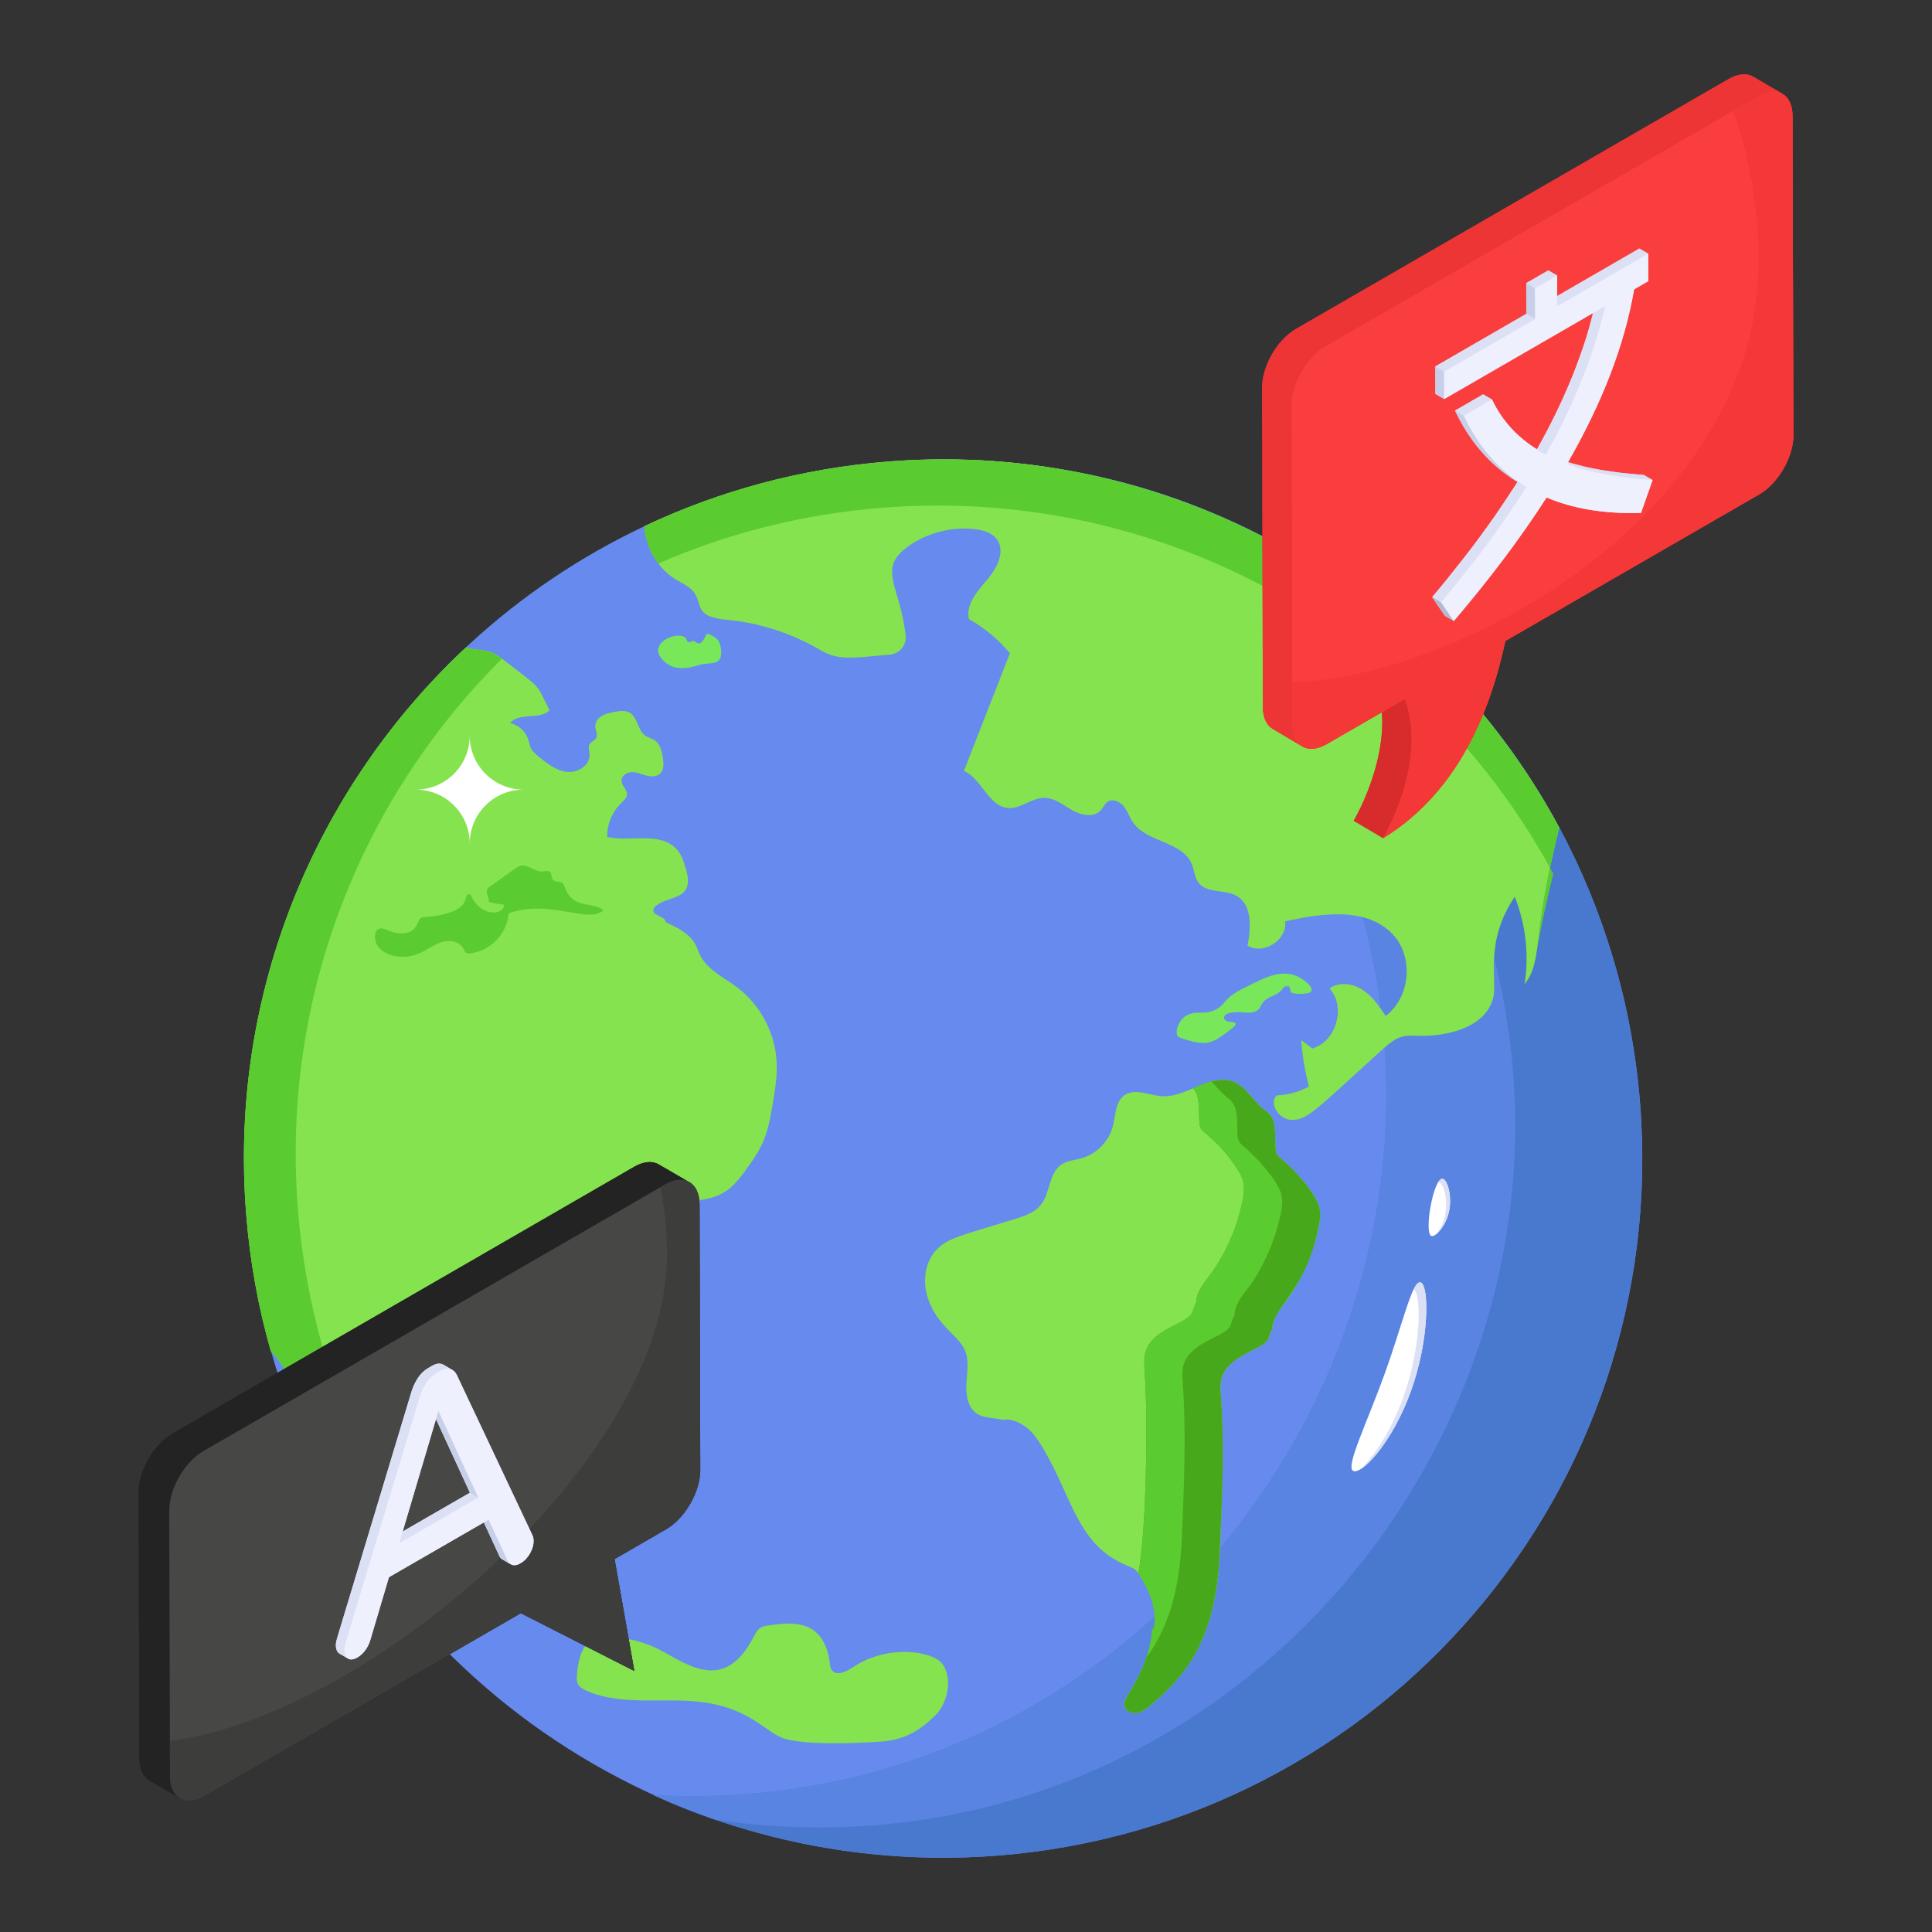
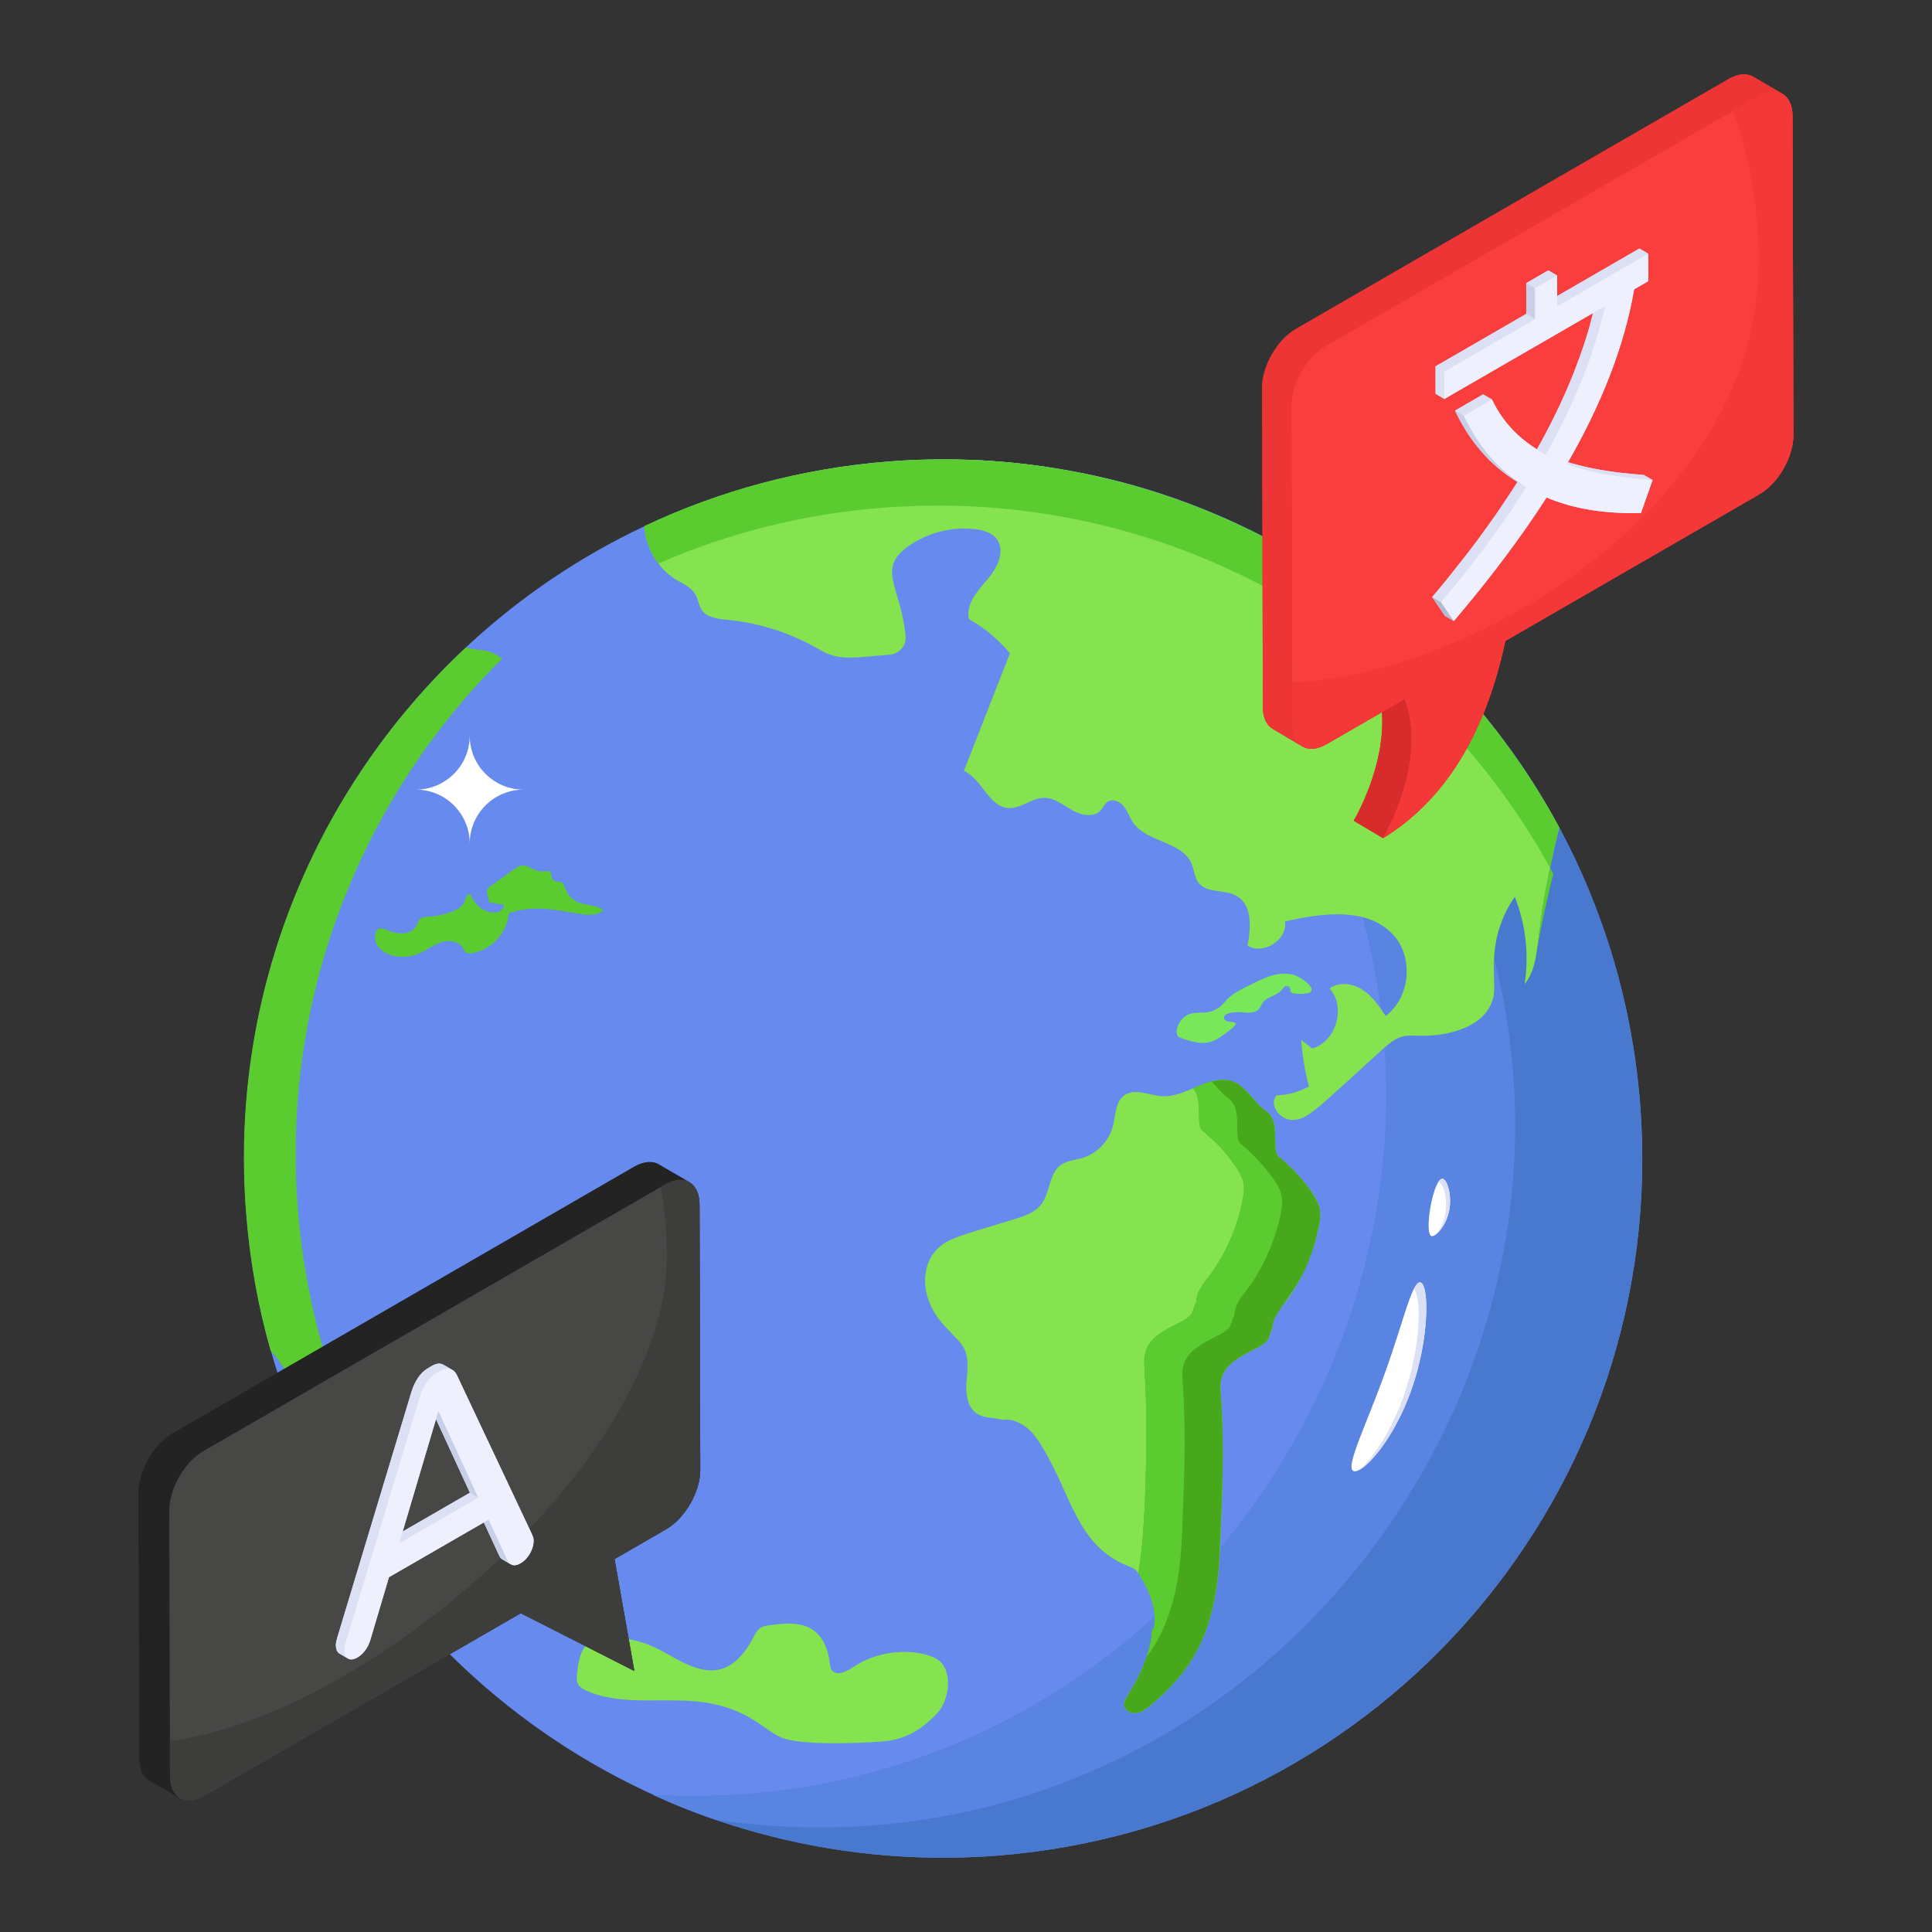
<svg xmlns="http://www.w3.org/2000/svg" id="Layer_1" enable-background="new 0 0 115 115" height="512" viewBox="0 0 115 115" width="512">
  <rect x="0" y="0" width="115" height="115" fill="#333333" stroke="none" />
  <clipPath id="SVGID_2_">
    <path id="SVGID_1_" d="m91.721 26.905-.524-.305c.093.054.188.107.284.158l.524.305c-.096-.051-.19-.104-.284-.158z" />
  </clipPath>
  <clipPath id="SVGID_4_">
    <path id="SVGID_3_" d="m85.777 35.842-.524-.305c1.925-2.27 3.63-4.552 5.076-6.848l.524.305c-1.446 2.296-3.152 4.578-5.076 6.848z" />
  </clipPath>
  <clipPath id="SVGID_6_">
    <path id="SVGID_5_" d="m92.005 27.063-.524-.305c1.647-2.924 2.855-5.871 3.539-8.844l.524.305c-.684 2.973-1.892 5.92-3.539 8.844z" />
  </clipPath>
  <clipPath id="SVGID_8_">
    <path id="SVGID_7_" d="m90.853 28.995-.524-.305c-1.68-1.017-2.886-2.486-3.72-4.248l.524.305c.834 1.763 2.04 3.231 3.72 4.248z" />
  </clipPath>
  <g id="_x31_27">
    <g>
      <g>
        <g>
          <path d="m97.626 65.703c1.796 22.928-15.319 42.953-38.248 44.749-19.777 1.549-37.902-11.123-43.251-30.039-.758-2.645-1.247-5.387-1.468-8.211-1.375-17.552 8.374-33.646 23.687-40.874 4.45-2.09 9.354-3.452 14.532-3.858 3.295-.258 6.529-.114 9.669.373 3.23.48 6.338 1.337 9.306 2.556 8.917 3.64 16.36 10.314 20.955 18.846 2.648 4.941 4.353 10.521 4.818 16.458z" fill="#678aee" />
          <path d="m97.623 65.707c1.795 22.917-15.312 42.948-38.244 44.744-7.316.573-14.501-.85-20.485-3.603 31.96 1.757 53.969-32.611 38.643-61.283-4.324-8.029-11.178-14.425-19.427-18.177 1.364.061 2.718.199 4.046.385.124.021.263.041.387.061 3.23.48 6.336 1.351 9.318 2.568 8.913 3.639 16.353 10.309 20.945 18.837 2.647 4.939 4.352 10.531 4.817 16.466z" fill="#4979ce" />
          <path d="m42.629 108.327c-1.269-.42-2.515-.918-3.734-1.479 31.96 1.757 53.969-32.611 38.643-61.283-4.324-8.029-11.178-14.425-19.427-18.177 1.364.061 2.718.199 4.046.385.692.251 1.384.502 2.063.785 8.913 3.639 16.353 10.324 20.946 18.852 16.086 29.842-8.714 65.793-42.537 60.916z" fill="#5a84e2" />
          <g>
            <path d="m75.366 66.143c-.728-.52-1.15-1.456-1.989-1.768-1.365-.506-2.735.955-4.188.876-.774-.042-1.629-.504-2.261-.055-.546.389-.518 1.187-.684 1.836-.229.896-.956 1.646-1.844 1.903-.419.122-.882.146-1.24.397-.739.517-.639 1.672-1.199 2.379-.378.478-.997.68-1.579.858-3.227.988-3.957 1.134-4.602 1.783-.646.65-.84 1.66-.644 2.555.409 1.872 1.873 2.522 2.284 3.428.278.615.145 1.325.103 1.999-.042.674.07 1.454.638 1.819.448.288 1.032.218 1.543.369.452-.112 1.034.165 1.403.45.368.286.636.679.881 1.075 1.836 2.965 2.073 5.932 5.153 7.168.373.15.468.19.682.532.574.916 1.038 1.979.883 3.049-.011.077-.041.169-.117.181-.082 1.419-.724 2.759-1.48 3.962-.101.161-.208.335-.199.525.017.328.392.541.718.504.326-.037.603-.248.854-.458.955-.797 1.829-1.705 2.48-2.765 1.184-1.928 1.567-4.244 1.657-6.504.118-2.994.265-6.034.059-9.023-.028-.408-.073-.829.047-1.22.4-1.308 2.297-1.629 2.719-2.223.146-.205.144-.489.295-.69-.001-.786.691-1.407 1.119-2.066.771-1.186 1.323-2.514 1.62-3.898.092-.428.159-.879.042-1.301-.222-.8-1.396-2.136-2.249-2.836-.273-.225-.302-.293-.336-.613-.089-.841.118-1.739-.571-2.23z" fill="#85e34f" />
            <path d="m78.475 73.116c-.788 3.82-2.739 4.701-2.739 5.971-.152.195-.145.485-.297.695-.405.575-2.316.921-2.713 2.213-.122.391-.073.815-.041 1.225.204 2.992.06 6.027-.072 9.03-.083 2.251-.467 4.572-1.644 6.496-.65 1.059-1.526 1.967-2.487 2.76-.258.219-.532.423-.849.464-.332.041-.701-.174-.727-.508.001-.183.11-.36.204-.52.447-.722.861-1.487 1.133-2.303.187-.534.312-1.093.343-1.661.076-.006.114-.1.123-.178.235-1.553-.887-3.016-.95-3.163.498-2.588.569-9.326.377-11.956-.017-.411-.065-.835.056-1.226.407-1.325 2.266-1.596 2.712-2.228.152-.195.145-.485.298-.68-.001-.794.699-1.414 1.121-2.073.777-1.191 1.33-2.517 1.618-3.898.204-1.005.127-1.336-.311-2.022-1.061-1.63-2.025-2.114-2.158-2.396-.228-.438.101-1.757-.446-2.378.734-.331 1.597-.68 2.35-.413.834.316 1.26 1.26 1.986 1.769.696.495.491 1.397.572 2.23.028.361.099.411.338.615.846.691 1.996 2.005 2.254 2.847.109.419.052.866-.052 1.287z" fill="#48a81b" />
            <path d="m76.216 72.346c-.304 1.383-.857 2.709-1.619 3.899-.437.66-1.121 1.279-1.12 2.073-.152.195-.16.486-.298.68-.347.573-2.326.918-2.727 2.229-.107.39-.074.815-.042 1.225.204 2.992.06 6.027-.057 9.014-.097 2.268-.48 4.588-1.658 6.513-.135.224-.285.45-.452.661.187-.534.312-1.093.343-1.661.076-.006.114-.1.123-.178.235-1.553-.887-3.016-.95-3.163.498-2.588.569-9.326.377-11.956-.017-.411-.065-.835.056-1.226.407-1.325 2.266-1.596 2.712-2.228.152-.195.145-.485.298-.68-.001-.794.699-1.414 1.121-2.073.777-1.191 1.33-2.517 1.618-3.898.204-1.005.127-1.336-.311-2.022-1.061-1.63-2.025-2.114-2.158-2.396-.228-.438.101-1.757-.446-2.378.369-.166.724-.316 1.083-.405.332.34.621.715.994.991.84.613.377 2.058.643 2.561.055.118.153.202.251.286.838.684 2.063 2.092 2.253 2.832.126.433.053.881-.035 1.301z" fill="#5acc2f" />
            <path d="m52.888 27.47c16.964-1.329 32.349 7.71 39.923 21.792-1.653 6.649-.952 7.875-2.063 9.326.277-1.746.071-3.568-.584-5.21-1.797 2.651-1.059 4.932-1.263 5.923-.372 1.808-2.659 2.412-4.506 2.351-.908-.033-1.208-.001-2.129.833-4.004 3.625-4.438 4.197-5.39 4.176-.713-.016-1.366-.925-.891-1.459.671-.022 1.338-.205 1.925-.529-.234-.907-.388-1.834-.456-2.766.218.168.438.333.658.501 1.425-.399 2.023-2.473 1.029-3.571.562-.414 1.381-.302 1.964.079.585.381.989.977 1.376 1.556 1.469-1.092 1.684-3.509.433-4.846-1.547-1.651-4.213-1.281-6.421-.781.147 1.099-1.296 2.026-2.235 1.438.208-1.066.286-2.43-.661-2.962-.708-.395-1.758-.132-2.255-.775-.245-.318-.253-.756-.408-1.126-.565-1.343-2.666-1.266-3.492-2.465-.209-.302-.318-.668-.547-.954-.23-.289-.658-.48-.964-.275-.182.121-.265.345-.411.507-.413.455-1.17.296-1.703-.008-.533-.307-1.048-.737-1.664-.734-.749.002-1.394.66-2.143.605-1.169-.089-1.56-1.737-2.635-2.206.912-2.336 1.827-4.672 2.741-7.008-.685-.817-1.516-1.51-2.443-2.035-.2-.881.518-1.674 1.106-2.362 1.126-1.328 1.134-2.76-.709-2.984-1.411-.17-2.881.206-4.036 1.037-1.852 1.341-.423 2.369-.127 5.308.058.57-.374 1.076-.945 1.121-2.08.163-2.984.399-4.118-.266-1.7-.997-3.612-1.628-5.575-1.808-1.869-.168-1.473-.831-1.893-1.537-.253-.418-.745-.615-1.161-.871-1.082-.665-1.766-1.893-1.857-3.162 4.447-2.101 9.341-3.444 14.534-3.851z" fill="#85e34f" />
            <path d="m92.807 49.256c-.197.794-.38 1.587-.545 2.394-7.653-13.877-22.915-22.744-39.732-21.427-4.735.371-9.227 1.517-13.346 3.321-.477-.634-.783-1.42-.83-2.225 4.446-2.104 9.336-3.434 14.541-3.842 16.953-1.328 32.335 7.698 39.912 21.779z" fill="#5acc2f" />
            <path d="m92.458 52.017c-.866 3.393-1.165 6.023-.811 3.286.134-1.217.358-2.441.615-3.652.07.117.127.25.196.366z" fill="#5acc2f" />
            <path d="m76.522 58.771c.09-.073.249-.019.276.093.012.051.001.107.019.156.083.219 1.055.139 1.172.048.34-.265-.456-.824-.82-.978-.453-.191-.973-.162-1.446-.027-.473.135-.91.368-1.351.585-.469.231-.959.453-1.322.829-.206.213-.345.452-.717.632-.561.273-.983.097-1.453.227-.712.197-.974 1.073-.777 1.338.05.066.134.097.212.123 1.41.48 1.794.308 2.521-.208.25-.177.762-.528.714-.659-.042-.112-.312-.105-.412-.118-.359-.047-.413-.433.097-.521.627-.109.775.015 1.185-.014.561-.039.594-.387.752-.602.27-.367.839-.398 1.123-.754.044-.055.08-.118.135-.162.099-.081.252-.086.356-.012" fill="#78e75a" />
-             <path d="m14.648 72.213c.222 2.828.721 5.57 1.471 8.197.622.604 1.04 1.467 1.366 2.292.478 1.208.923 2.527 1.967 3.299.326.24.697.418.997.688.258.235.449.531.68.793.6.682 1.456 1.131 1.958 1.891.497.752.572 1.693.718 2.583.124.772.31 1.535.555 2.275.169.516.392 1.054.844 1.351.533.352 1.234.278 1.86.15 1.016-.204 2.049-.524 2.825-1.212.536-.473.916-1.093 1.288-1.703.347-.569.699-1.143.93-1.771.359-.965.414-1.82.778-4.714.239-1.943-.178-1.918-.459-3.221-.477-2.223 1.198-4.413 1.604-5.76.474-1.589-.019-3.354-.541-4.928.927-1.066 1.31-1.174 2.396-1.124 4.635.204 6.208.452 7.468-.5.391-.294.693-.688.982-1.081.427-.575.845-1.166 1.12-1.825.28-.673.406-1.397.529-2.117.143-.845.287-1.699.246-2.556-.086-1.735-.975-3.414-2.365-4.457-.786-.589-1.762-1.033-2.196-1.914-.099-.201-.166-.418-.268-.617-.355-.676-1.09-1.014-1.777-1.344-.018-.366-.764-.356-.736-.722.007-.103.083-.187.163-.252.797-.646 2.347-.292 1.774-2.205-.113-.383-.233-.779-.485-1.087-.973-1.2-2.889-.464-4.198-.81-.013-.748.299-1.495.837-2.012.148-.144.328-.296.342-.501.02-.302-.32-.528-.326-.83-.008-.298.324-.507.625-.506.3-.002.581.133.87.208.291.073.641.067.839-.155.188-.211.17-.527.139-.806-.157-1.318-.668-1.149-1.061-1.419-.458-.323-.441-1.096-.93-1.373-.267-.149-.596-.099-.896-.043-.26.049-.526.098-.753.235-.227.135-.408.378-.394.643.012.234.169.486.047.689-.082.141-.27.189-.366.322-.129.185-.035.436-.024.662.026.636-.703 1.089-1.335 1.021-.634-.068-1.168-.483-1.663-.882-.602-.484-.512-.611-.65-1.048-.153-.485-.582-.869-1.077-.97.513-.671 1.744-.171 2.346-.767-.872-1.727-.447-1.21-2.595-2.891-.304-.242-.62-.487-.99-.602-.449-.139-.965-.086-1.385-.253-8.935 8.348-14.122 20.538-13.093 33.676z" fill="#85e34f" />
            <path d="m29.12 38.791c.282.085.524.249.765.414-8.359 8.305-13.146 20.102-12.155 32.76.222 2.838.727 5.578 1.467 8.207.628.607 1.046 1.46 1.371 2.29.476 1.2.915 2.524 1.968 3.297.324.234.69.419 1.001.685.248.24.439.531.674.802.603.67 1.462 1.122 1.965 1.892.486.741.56 1.682.705 2.571.138.783.32 1.548.56 2.277.163.521.388 1.054.839 1.354.032.013.048.027.08.04-.416.155-.865.266-1.302.346-.615.14-1.327.211-1.859-.144-.452-.301-.676-.833-.839-1.354-.241-.729-.438-1.493-.56-2.277-.146-.89-.22-1.831-.721-2.57-.488-.771-1.348-1.223-1.95-1.894-.235-.272-.426-.562-.674-.802-.311-.266-.677-.451-1.001-.685-1.053-.773-1.493-2.097-1.969-3.297-.324-.83-.742-1.682-1.37-2.29-.756-2.628-1.245-5.369-1.467-8.207-1.028-13.128 4.155-25.323 13.091-33.673.425.165.942.125 1.379.258z" fill="#5acc2f" />
            <path d="m24.795 55.082c.181-.347.136-.474.539-.497.469-.026.936-.112 1.384-.253 1.063-.336.952-.847 1.063-1.015.045-.068.141-.113.209-.068.039.025.057.07.076.112.243.559.816 1 1.423.951.256-.021.553-.213.494-.463-.301-.029-.599-.085-.89-.168.061-.341-.363-.601.096-.928 1.53-1.09 1.617-1.18 1.821-1.222.436-.089.824.372 1.268.342.159-.011.345-.078.461.031.123.114.064.336.172.464.136.162.427.062.587.201.149.129.167.817.91 1.134.49.209 1.103.137 1.508.483-.907.819-3.071-.645-5.53.138-.097.031-.113.059-.122.15-.121 1.155-1.125 2.154-2.28 2.271-.075.008-.154.011-.221-.024-.1-.053-.138-.175-.192-.275-.237-.44-.859-.514-1.332-.352-.473.161-.873.489-1.336.679-.462.189-.982.232-1.468.122-.426-.096-.849-.334-1.033-.73-.105-.227-.139-.676.096-.844.204-.146.489.019.687.096.528.205 1.3.261 1.61-.335z" fill="#5acc2f" />
-             <path d="m41.938 37.981c-.329.586-.508.181-.666.17-.109-.007-.214.116-.312.067-.064-.031-.076-.114-.107-.178-.227-.467-1.661-.093-1.681.67-.01.366.389.729.68.886.573.309 1.244.15 1.844-.033.553-.17 1.377.146 1.212-.974-.067-.462-.202-.594-.65-.821-.094-.048-.121-.085-.194-.012-.026.027-.129.189-.126.226z" fill="#78e75a" />
            <path d="m56.035 98.976c-.608-.699-3.215-1.113-5.266.265-.39.262-.978.552-1.254.171-.091-.125-.106-.287-.124-.44-.089-.73-.359-1.487-.953-1.92-.738-.538-1.746-.435-2.651-.308-.545.077-.662.178-.921.679-1.86 3.598-4.193 1.418-5.926.619-1.531-.705-3.178-.64-3.685-.389-.675.333-.833 1.208-.908 1.958-.056.554.019.787.561 1.026 2.276 1.003 4.932.294 7.376.755 2.363.445 3.258 1.614 4.207 2.024 1.18.511 4.782.336 5.978.248 1.379-.101 2.304-.652 3.262-1.621.689-.697 1.011-2.253.303-3.067z" fill="#85e34f" />
          </g>
        </g>
        <g>
          <g>
            <g enable-background="new">
              <g>
                <path d="m106.75 25.912c0 1.29-.91 2.86-2.03 3.51l-15.12 8.73c-.9 4.2-2.49 7.44-4.76 9.74-.19.2-.39.38-.59.56-.19.18-.4.35-.61.52-.42.33-.85.64-1.31.92l-1.75-1.04c.11-.19 1.91-3.3 1.68-6.46l-3.29 1.9c-.63.36-1.19.36-1.56.06.03.03.07.06.11.08l-1.75-1.04c-.37-.21-.6-.66-.6-1.3l-.05-19.01c0-1.29.9-2.87 2.03-3.51l25.76-14.88c.56-.32 1.08-.35 1.45-.13l1.75 1.02c-.03-.02-.05-.03-.08-.03.41.2.66.66.67 1.34z" fill="#d82b2b" />
              </g>
            </g>
          </g>
        </g>
        <g>
          <g>
            <path d="m82.326 49.888-1.749-1.031c.133-.23 2.664-4.602 1.294-8.283l1.749 1.031c1.369 3.681-1.161 8.053-1.294 8.283z" fill="#d82b2b" />
          </g>
          <g>
            <path d="m106.107 5.584c-.37-.209-.885-.177-1.449.145l-25.757 14.875c-1.127.644-2.028 2.222-2.028 3.509l.048 19.012c0 .644.225 1.095.596 1.304l-1.75-1.034c-.37-.209-.596-.66-.596-1.304l-.048-19.012c0-1.288.902-2.866 2.028-3.509l25.757-14.875c.563-.322 1.079-.354 1.449-.129z" fill="#ed3535" />
          </g>
          <path d="m104.655 5.73c1.12-.647 2.038-.124 2.042 1.164l.054 19.015c.004 1.287-.908 2.867-2.028 3.514l-15.119 8.729c-1.199 5.602-3.628 9.5-7.276 11.737.133-.23 2.664-4.602 1.294-8.283l-4.656 2.688c-1.12.647-2.038.124-2.042-1.164l-.054-19.015c-.004-1.287.908-2.867 2.028-3.513z" fill="#fa3e3d" />
          <path d="m106.749 25.909c.005 1.289-.905 2.866-2.027 3.513l-15.12 8.73c-1.198 5.601-3.625 9.499-7.275 11.733.132-.227 2.664-4.6 1.294-8.281l-4.656 2.689c-1.122.647-2.037.121-2.042-1.168l-.005-2.512c10.075-.324 26.828-9.827 27.713-23.76.212-3.357-.298-6.966-1.471-10.262l1.496-.864c1.117-.647 2.037-.121 2.042 1.163z" fill="#f43737" />
          <path d="m98.369 28.572-.69 1.96c-2.24.06-4.09-.27-5.62-.92-1.55 2.41-3.4 4.86-5.52 7.35l-.53-.3-.76-1.12c0-.01.01-.01.01-.01.6-.71 1.17-1.42 1.72-2.13.16-.2.32-.41.48-.61.4-.52.78-1.04 1.15-1.56.14-.2.28-.39.42-.59.26-.37.5-.75.75-1.12.18-.28.37-.55.55-.83-1.68-1.02-2.89-2.49-3.72-4.25l1.67-.97.53.31c.62 1.32 1.56 2.26 2.68 2.96.39-.7.76-1.4 1.1-2.1.02-.03.04-.07.05-.1.32-.66.61-1.31.88-1.97.05-.12.1-.25.15-.37.25-.64.48-1.28.69-1.92.04-.13.08-.26.12-.4.13-.41.23-.83.34-1.25l-8.85 5.12-.53-.31v-1.63l5.41-3.13v-1.83l1.31-.76.53.31v1.22l4.89-2.83.53.31v1.63l-.84.49c-.57 3.33-1.91 6.77-3.94 10.29.04.01.08.02.12.03.08.03.15.05.23.07.19.05.38.1.58.15.07.01.14.03.21.05.25.05.51.11.77.15.02 0 .04.01.06.01.41.07.82.13 1.23.18h.04c.42.05.85.09 1.27.12z" fill="#dce0f4" />
          <g>
            <g enable-background="new">
              <path d="m94.99 28.114c.256.057.514.109.775.154.006.001.012.003.018.004.014.002.028.004.042.006.406.069.817.128 1.232.175.011.001.021.002.032.003.424.048.85.086 1.278.117l-.524-.305c-.428-.03-.855-.069-1.278-.117-.011-.001-.021-.002-.032-.003-.414-.048-.825-.106-1.23-.175-.021-.004-.042-.006-.062-.01-.261-.046-.519-.098-.775-.154-.07-.015-.138-.033-.208-.049-.196-.046-.39-.096-.581-.149-.316-.088-.628-.184-.93-.294l.524.305c.255.093.516.175.781.252l.011.007c.045.013.092.023.137.035.192.054.386.103.582.15.069.016.138.033.208.049z" fill="#dce0f4" />
              <g enable-background="new">
                <g clip-path="url(#SVGID_2_)" enable-background="new">
                  <path d="m91.721 26.905-.524-.305c.033.019.066.038.099.057l.524.305c-.033-.019-.066-.038-.099-.057" fill="#94959d" />
                  <path d="m91.82 26.962-.524-.305c.061.034.123.068.185.101l.524.305c-.062-.033-.124-.067-.185-.101" fill="#989aa2" />
                </g>
              </g>
              <g>
                <path d="m86.536 36.965-.524-.305-.759-1.123.524.305z" fill="#b2bbd3" />
              </g>
              <g enable-background="new">
                <path clip-path="url(#SVGID_4_)" d="m90.329 28.69c-.058.092-.116.184-.175.275-.401.627-.821 1.253-1.259 1.878-.539.768-1.105 1.535-1.698 2.3-.62.8-1.268 1.598-1.944 2.394l.524.305c.676-.797 1.324-1.595 1.944-2.394.593-.765 1.16-1.532 1.698-2.3.439-.625.859-1.251 1.259-1.878.059-.092.117-.184.175-.275z" fill="#dce0f4" />
              </g>
              <g enable-background="new">
                <g clip-path="url(#SVGID_6_)" fill="#dce0f4">
                  <path d="m92.747 27.317.524.305c.259.095.523.181.792.259l-.524-.305c-.269-.078-.534-.164-.792-.259z" />
                  <path d="m95.02 17.915c-.093.402-.195.804-.306 1.205-.132.476-.278.952-.436 1.427-.149.446-.309.891-.48 1.336-.167.435-.345.87-.534 1.304-.19.439-.391.877-.602 1.315-.22.456-.451.912-.693 1.367-.158.297-.321.594-.487.89l.524.305c.167-.297.329-.593.487-.89.242-.455.473-.911.693-1.367.211-.438.412-.876.602-1.315.188-.434.366-.869.534-1.304.171-.445.331-.89.48-1.336.158-.475.304-.951.436-1.427.112-.401.214-.803.306-1.205z" />
                </g>
              </g>
              <g>
                <path d="m92.692 18.228-.524-.305 5.415-3.126.524.305z" fill="#dce0f4" />
              </g>
              <g>
                <path d="m87.133 24.746-.524-.305 1.675-.967.524.305z" fill="#dce0f4" />
              </g>
              <g enable-background="new">
                <g clip-path="url(#SVGID_8_)">
                  <path d="m90.853 28.995-.524-.305c-1.68-1.017-2.886-2.486-3.72-4.248l.524.305c.834 1.763 2.04 3.231 3.72 4.248" fill="#c8cfe8" />
                </g>
              </g>
              <g>
                <path d="m91.37 17.161-.524-.305 1.317-.76.524.305z" fill="#dce0f4" />
              </g>
              <g>
                <path d="m91.375 18.988-.524-.305-.005-1.828.524.305z" fill="#c8cfe8" />
              </g>
              <g>
-                 <path d="m85.964 23.75-.524-.305-.005-1.635.524.305z" fill="#c8cfe8" />
-               </g>
+                 </g>
              <g>
                <path d="m92.687 16.4.005 1.828 5.415-3.126.005 1.635-.844.487c-.575 3.362-1.94 6.833-3.996 10.398 1.557.569 3.319.826 5.095.951l-.692 1.961c-2.235.063-4.09-.271-5.617-.922-1.549 2.412-3.398 4.862-5.522 7.353l-.759-1.123c1.925-2.27 3.63-4.552 5.076-6.848-1.68-1.017-2.886-2.486-3.72-4.248l1.675-.967c.726 1.523 1.846 2.565 3.198 3.284 1.647-2.924 2.855-5.871 3.539-8.844l-9.58 5.531-.005-1.635 5.415-3.126-.005-1.828z" fill="#eef0fd" />
              </g>
              <g>
                <path d="m85.96 22.115-.524-.305 5.415-3.126.524.305z" fill="#dce0f4" />
              </g>
            </g>
          </g>
        </g>
        <g>
          <g fill="#232323">
            <path d="m41.039 70.372c-.01-.01-.02-.01-.04-.01-.07-.05-.14-.07-.22-.09.06.01.13.03.18.06z" />
            <path d="m40.999 70.362c-.07-.05-.14-.07-.22-.09.06.01.13.03.18.06.02.01.03.01.04.03z" />
            <path d="m40.999 70.362c-.07-.05-.14-.07-.22-.09.06.01.13.03.18.06.02.01.03.01.04.03z" />
          </g>
          <g>
            <g enable-background="new">
              <g>
                <path d="m41.679 87.482c.01 1.31-.9 2.89-2.04 3.55l-3.06 1.77 1.18 6.66-6.76-3.44-18.82 10.87c-.33.19-.64.28-.92.28-.17 0-.33-.03-.46-.1-.07-.03-.14-.07-.2-.12.04.04.08.06.12.09l-1.83-1.06c-.36-.22-.59-.68-.59-1.33l-.05-15.79c-.01-1.3.9-2.9 2.04-3.55l27.46-15.86c.58-.33 1.1-.36 1.46-.14l1.75 1.02c-.05-.03-.12-.05-.18-.06.08.02.15.04.22.09.39.2.63.66.64 1.33z" fill="#232323" />
              </g>
            </g>
          </g>
        </g>
        <g>
          <path d="m41.036 70.368c-.376-.217-.883-.188-1.462.145l-27.454 15.861c-1.143.652-2.055 2.243-2.04 3.546l.043 15.789c0 .651.232 1.114.593 1.332l-1.829-1.059c-.362-.217-.593-.68-.593-1.331l-.044-15.79c-.014-1.302.897-2.894 2.041-3.546l27.454-15.862c.579-.333 1.1-.362 1.462-.145z" fill="#232323" />
          <path d="m39.58 70.513c1.146-.662 2.054-.123 2.058 1.183l.045 15.788c.004 1.306-.899 2.89-2.045 3.552l-3.058 1.766 1.176 6.659-6.757-3.437-18.822 10.867c-1.137.656-2.054.123-2.058-1.183l-.045-15.788c-.004-1.306.908-2.896 2.044-3.552z" fill="#474746" />
          <path d="m41.683 87.487c.005 1.304-.9 2.887-2.042 3.549l-3.058 1.764 1.173 6.663-6.754-3.438-18.826 10.864c-1.132.657-2.052.126-2.057-1.183l-.005-2.073c11.744-1.501 29.589-16.708 29.589-28.926 0-1.375-.132-2.725-.384-4.044l.263-.152c1.148-.662 2.052-.121 2.058 1.183z" fill="#3d3d3b" />
          <path d="m31.679 91.352-4.49-9.51c-.07-.15-.18-.27-.31-.32l-.47-.28c-.03-.02-.07-.04-.11-.05-.17-.06-.38-.02-.62.13l-.17.1c-.25.14-.46.33-.63.59-.16.25-.29.52-.38.81l-4.42 14.64c-.06.2-.09.35-.09.45 0 .26.08.43.22.52h.01l.49.29c.15.09.34.07.57-.07.16-.09.31-.23.45-.4.13-.18.23-.38.3-.59l1.12-3.78 5.65-3.26.93 2.01c.04.09.1.15.17.19l.5.29c-.01 0-.01-.01-.01-.02.04.03.09.06.15.07.13.02.28-.01.44-.11.23-.13.42-.33.57-.59.14-.25.22-.51.21-.76 0-.11-.02-.23-.08-.35zm-7.71-.19 1.98-6.69 2.02 4.38z" fill="#dce0f4" />
          <g>
            <g enable-background="new">
              <g>
                <path d="m30.4 93.113-.499-.29c-.07-.041-.127-.104-.171-.188l.499.29c.045.084.101.147.171.188z" fill="#c8cfe8" />
              </g>
              <g>
                <path d="m30.229 92.925-.499-.29-1.142-2.473.499.29z" fill="#c8cfe8" />
              </g>
              <g>
                <path d="m23.761 91.861-.499-.29 4.711-2.72.499.29z" fill="#dce0f4" />
              </g>
              <g>
                <path d="m28.471 89.141-.499-.29-2.374-5.156.499.29z" fill="#c8cfe8" />
              </g>
              <g>
                <path d="m26.912 81.533c-.034-.021-.076-.038-.113-.051-.172-.055-.378-.014-.621.127l-.175.103c-.244.141-.449.336-.618.587-.168.251-.299.525-.391.817l-4.413 14.639c-.058.192-.086.347-.086.453 0 .251.072.422.213.511l-.488-.283c-.004 0-.004 0-.007-.003-.144-.089-.22-.261-.22-.515 0-.106.027-.257.086-.453l4.417-14.639c.093-.292.22-.566.388-.817.168-.251.378-.446.621-.587l.175-.103c.244-.141.449-.182.618-.127.041.014.079.031.117.051z" fill="#dce0f4" />
              </g>
              <g>
                <path d="m31.675 91.349c.06.124.089.244.089.35.001.254-.071.51-.217.769-.144.257-.332.452-.564.586-.164.095-.313.133-.445.108-.136-.022-.237-.103-.308-.236l-1.142-2.473-5.933 3.426-1.124 3.781c-.07.214-.172.412-.305.59-.133.178-.282.312-.444.405-.232.134-.421.157-.568.068-.145-.09-.218-.262-.219-.517-0-.106.028-.258.087-.451l4.414-14.64c.093-.294.222-.567.39-.818s.376-.447.619-.587l.175-.101c.243-.14.449-.184.619-.128.169.056.301.179.394.365zm-7.914.512 4.711-2.72-2.374-5.156z" fill="#eef0fd" />
              </g>
            </g>
          </g>
        </g>
      </g>
      <g>
        <g>
          <path d="m82.447 81.7c1.112-3.095 1.645-5.593 2.131-5.355.484.237.518 3.358-.593 6.453-1.112 3.098-2.949 4.995-3.433 4.758-.486-.238.783-2.759 1.895-5.857z" fill="#fff" />
        </g>
        <g>
          <path d="m80.998 87.446c.763-.733 1.803-2.25 2.533-4.282 1.084-3.027 1.082-6.082.624-6.431.84-1.697 1.198 2.253-.168 6.063-.889 2.476-2.237 4.186-2.988 4.65z" fill="#dce0f4" />
        </g>
        <g>
          <path d="m85.88 70.169c.239.042.568.93.386 1.871-.182.942-.807 1.58-1.046 1.538-.487-.085.091-3.508.66-3.409z" fill="#fff" />
        </g>
        <g>
          <path d="m85.464 73.468c1.086-1.196.475-3.298.121-3.067.451-.811.865.681.677 1.639-.143.705-.52 1.23-.798 1.428z" fill="#dce0f4" />
        </g>
      </g>
    </g>
    <g>
      <path d="m31.169 47.001c-1.774 0-3.209 1.435-3.209 3.209 0-1.774-1.435-3.209-3.209-3.209 1.774 0 3.209-1.435 3.209-3.209 0 1.774 1.435 3.209 3.209 3.209z" fill="#fff" />
    </g>
  </g>
</svg>